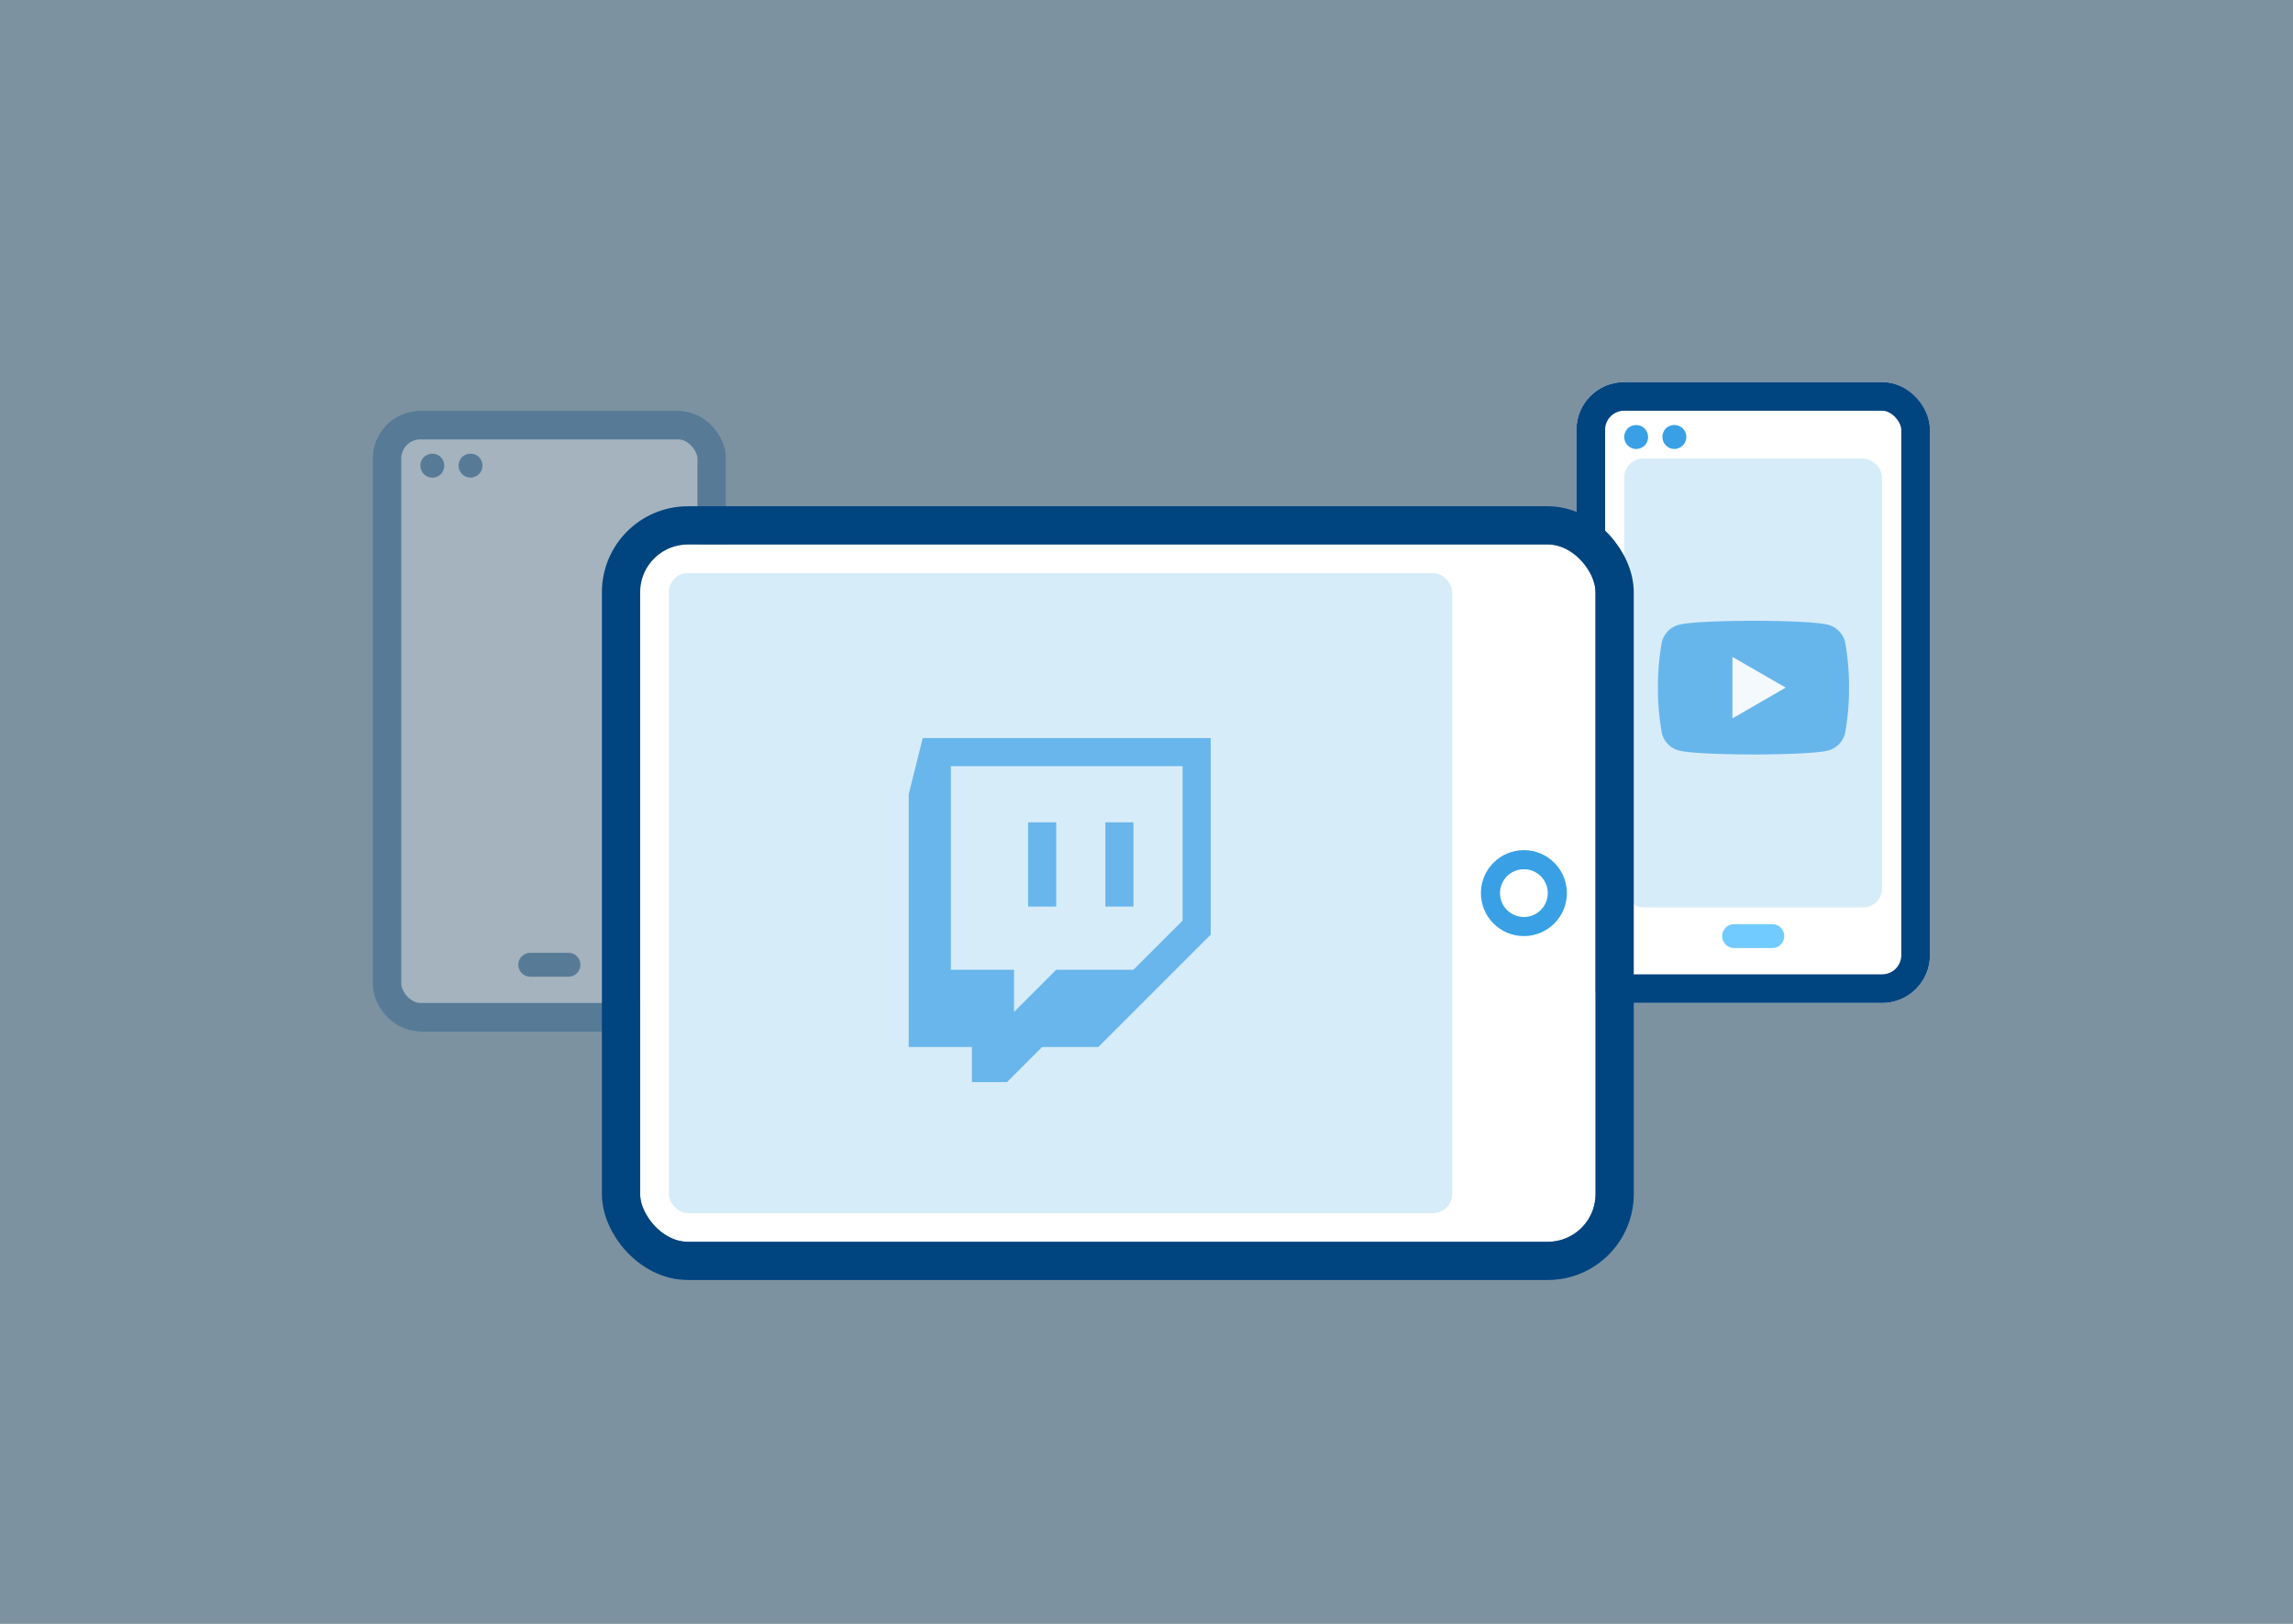
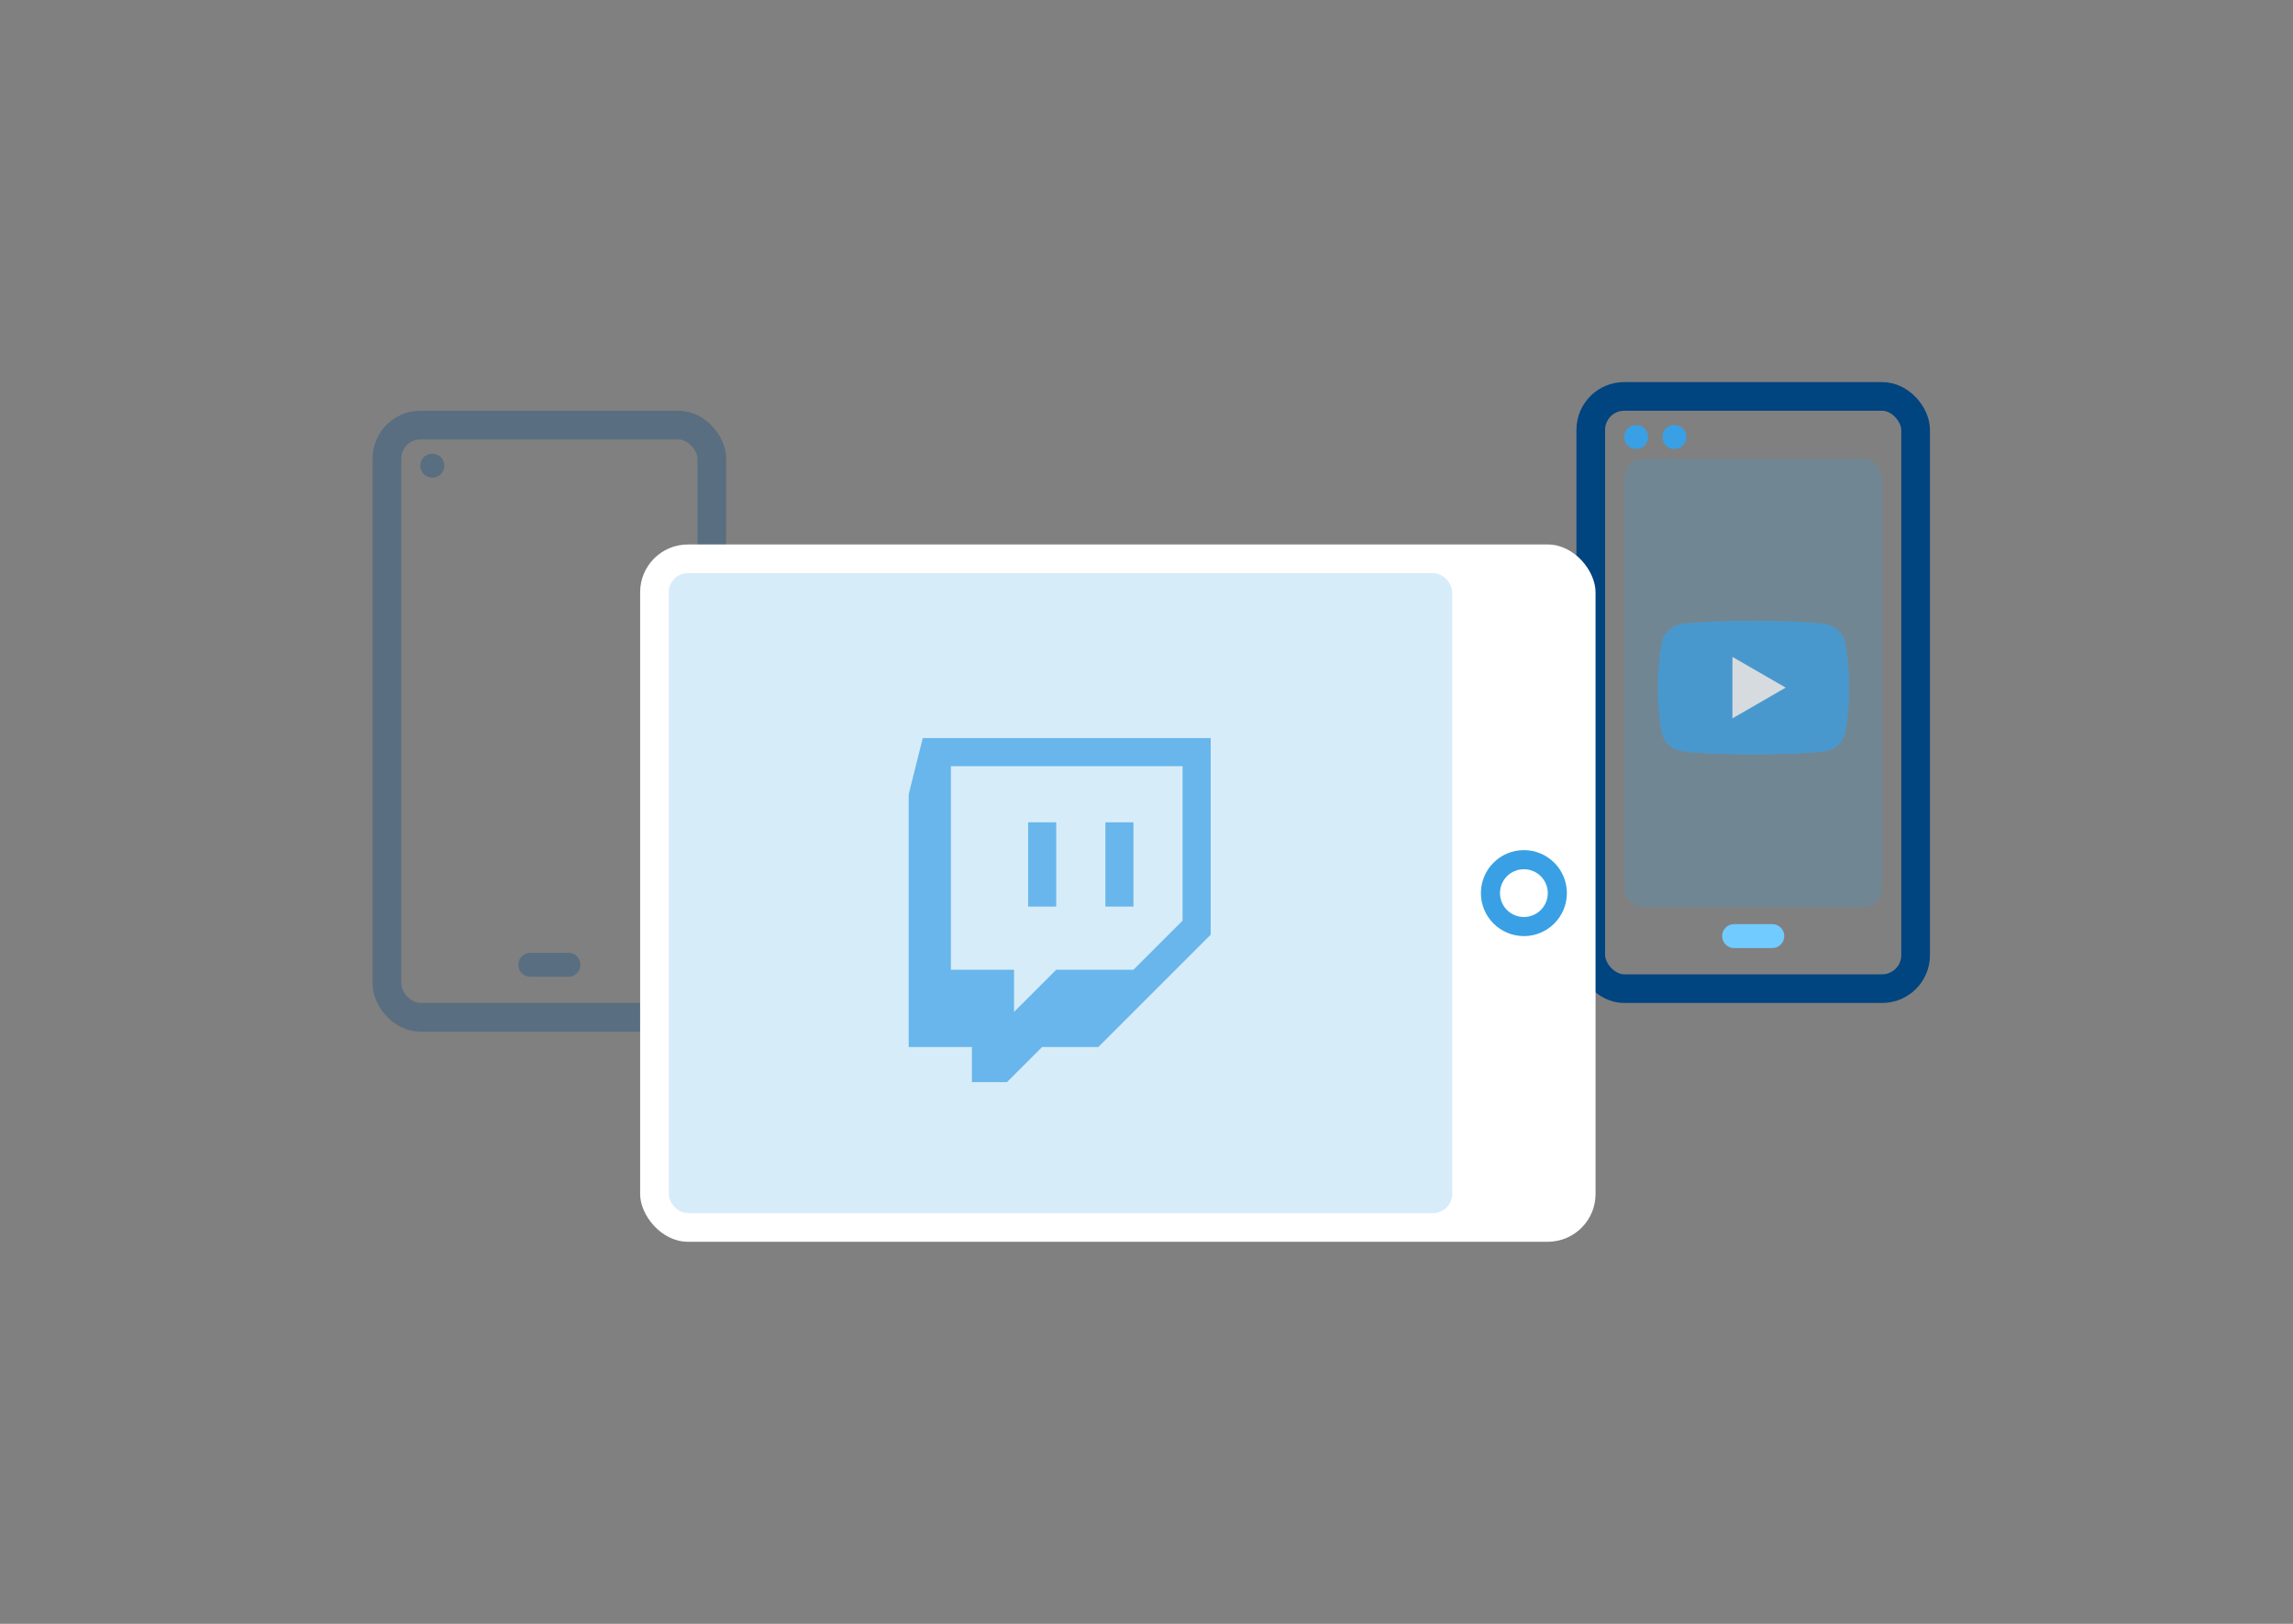
<svg xmlns="http://www.w3.org/2000/svg" width="240" height="170" viewBox="0 0 240 170">
  <rect x="0" y="0" width="240" height="170" fill="#808080" stroke="none" />
  <g id="tournament01" transform="translate(-388 -693)">
-     <rect id="bg_240x120" data-name="bg 240x120" width="240" height="170" transform="translate(388 693)" fill="#72cbff" opacity="0.25" />
    <g id="handy" transform="translate(427 736)" opacity="0.301">
      <g id="form" fill="#fff" stroke="#004480" stroke-width="3">
-         <rect width="37" height="65" rx="5" stroke="none" />
        <rect x="1.5" y="1.5" width="34" height="62" rx="3.5" fill="none" />
      </g>
      <g id="speaker">
        <path id="Pfad_11534" data-name="Pfad 11534" d="M-.714-1.4a1.312,1.312,0,0,0,.9-.37,1.32,1.32,0,0,0,.35-.889,1.325,1.325,0,0,0-.367-.89,1.285,1.285,0,0,0-1.766,0,1.3,1.3,0,0,0-.367.89,1.261,1.261,0,0,0,.367.889,1.272,1.272,0,0,0,.883.37" transform="translate(6.964 8.402)" fill="#004480" />
-         <path id="Pfad_11535" data-name="Pfad 11535" d="M-.714-1.393a1.268,1.268,0,0,0,.883-.371,1.262,1.262,0,0,0,.367-.891,1.3,1.3,0,0,0-.367-.892,1.3,1.3,0,0,0-1.767,0,1.3,1.3,0,0,0-.366.892,1.267,1.267,0,0,0,.366.891,1.215,1.215,0,0,0,.884.371" transform="translate(10.964 8.393)" fill="#004480" />
      </g>
      <line id="mic" x2="4" transform="translate(16.5 58)" fill="none" stroke="#004480" stroke-linecap="round" stroke-width="2.5" />
    </g>
    <g id="handy-2" data-name="handy" transform="translate(553 733)">
      <g id="form-2" data-name="form" fill="#fff" stroke="#004480" stroke-width="3">
-         <rect width="37" height="65" rx="5" stroke="none" />
        <rect x="1.5" y="1.5" width="34" height="62" rx="3.5" fill="none" />
      </g>
      <g id="speaker-2" data-name="speaker">
        <path id="Pfad_11534-2" data-name="Pfad 11534" d="M-.714-1.4a1.312,1.312,0,0,0,.9-.37,1.32,1.32,0,0,0,.35-.889,1.325,1.325,0,0,0-.367-.89,1.285,1.285,0,0,0-1.766,0,1.3,1.3,0,0,0-.367.89,1.261,1.261,0,0,0,.367.889,1.272,1.272,0,0,0,.883.37" transform="translate(6.964 8.402)" fill="#39a0e5" />
        <path id="Pfad_11535-2" data-name="Pfad 11535" d="M-.714-1.393a1.268,1.268,0,0,0,.883-.371,1.262,1.262,0,0,0,.367-.891,1.3,1.3,0,0,0-.367-.892,1.3,1.3,0,0,0-1.767,0,1.3,1.3,0,0,0-.366.892,1.267,1.267,0,0,0,.366.891,1.215,1.215,0,0,0,.884.371" transform="translate(10.964 8.393)" fill="#39a0e5" />
      </g>
      <line id="mic-2" data-name="mic" x2="4" transform="translate(16.5 58)" fill="none" stroke="#72cbff" stroke-linecap="round" stroke-width="2.5" />
      <rect id="screen" width="27" height="47" rx="2" transform="translate(5 8)" fill="#39a0e5" opacity="0.2" />
      <g id="youtube" transform="translate(38.531 17.988)" opacity="0.704">
        <path id="Pfad_11667" data-name="Pfad 11667" d="M19.582,2.187A2.5,2.5,0,0,0,17.814.419C16.255,0,10,0,10,0S3.745,0,2.186.419A2.5,2.5,0,0,0,.418,2.187,26.008,26.008,0,0,0,0,7a26.008,26.008,0,0,0,.418,4.814,2.5,2.5,0,0,0,1.768,1.768C3.745,14,10,14,10,14s6.255,0,7.814-.418a2.5,2.5,0,0,0,1.768-1.768A26.008,26.008,0,0,0,20,7a26.167,26.167,0,0,0-.418-4.814" transform="translate(-30 7)" fill="#39a0e5" />
        <path id="Pfad_11668" data-name="Pfad 11668" d="M65.3,39.1l5.575-3.219L65.3,32.664Z" transform="translate(-87.503 -21.881)" fill="#fff" />
      </g>
    </g>
    <g id="tablet" transform="translate(450 746.556)">
      <g id="form-3" data-name="form" transform="translate(5 3.445)" fill="#fff" stroke="#004480" stroke-linecap="square" stroke-width="4">
        <rect width="100" height="73" rx="5" stroke="none" />
-         <rect x="-2" y="-2" width="104" height="77" rx="7" fill="none" />
      </g>
      <rect id="screen-2" data-name="screen" width="82" height="67" rx="2" transform="translate(8 6.444)" fill="#39a0e5" opacity="0.2" />
      <g id="button" transform="translate(93 35.444)" fill="none" stroke="#39a0e5" stroke-width="2">
        <circle cx="4.5" cy="4.5" r="4.5" stroke="none" />
        <circle cx="4.5" cy="4.5" r="3.5" fill="none" />
      </g>
      <g id="twitch" transform="translate(33.111 23.712)" opacity="0.701">
        <path id="Pfad_11665" data-name="Pfad 11665" d="M4.411,2.94H28.669V19.111l-5.147,5.146H15.437l-4.411,4.41v-4.41H4.411ZM1.47,0,0,5.881V32.343H6.616v3.676h3.674l3.676-3.676h5.88L31.608,20.583V0Z" fill="#39a0e5" />
        <path id="Pfad_11666" data-name="Pfad 11666" d="M44.2,40.016h2.94V31.194H44.2Zm8.085,0h2.94V31.194h-2.94Z" transform="translate(-31.7 -22.374)" fill="#39a0e5" fill-rule="evenodd" />
      </g>
    </g>
  </g>
</svg>